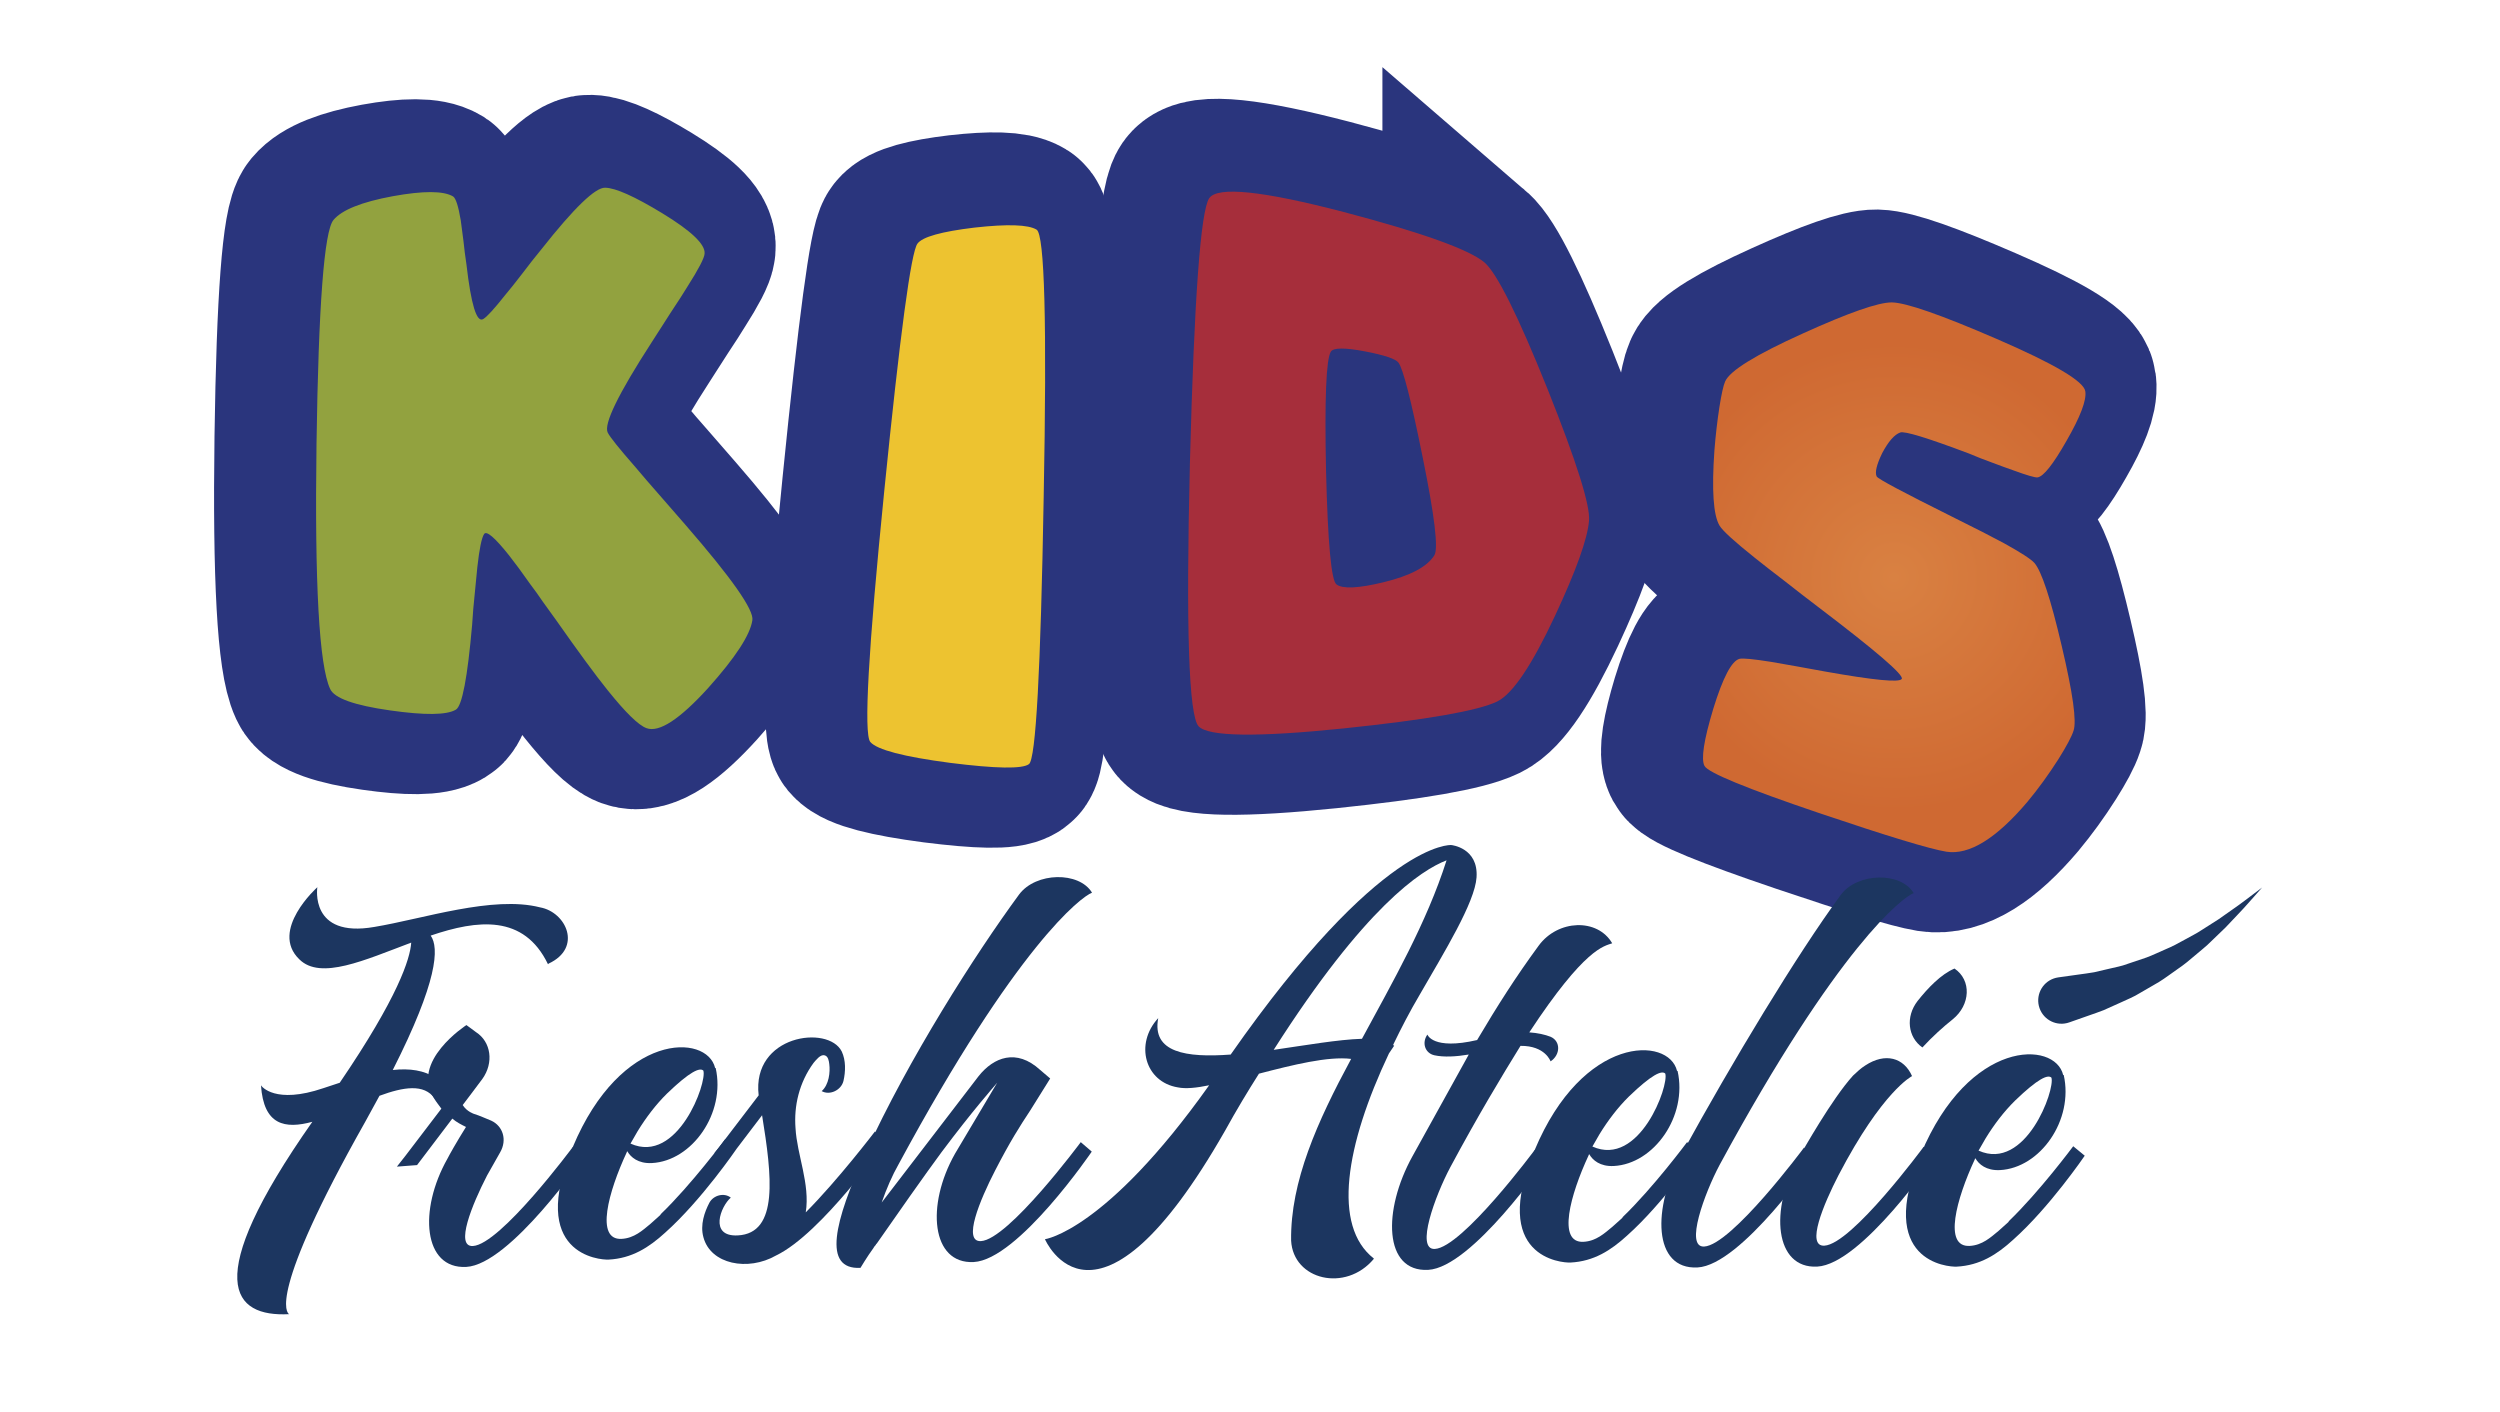
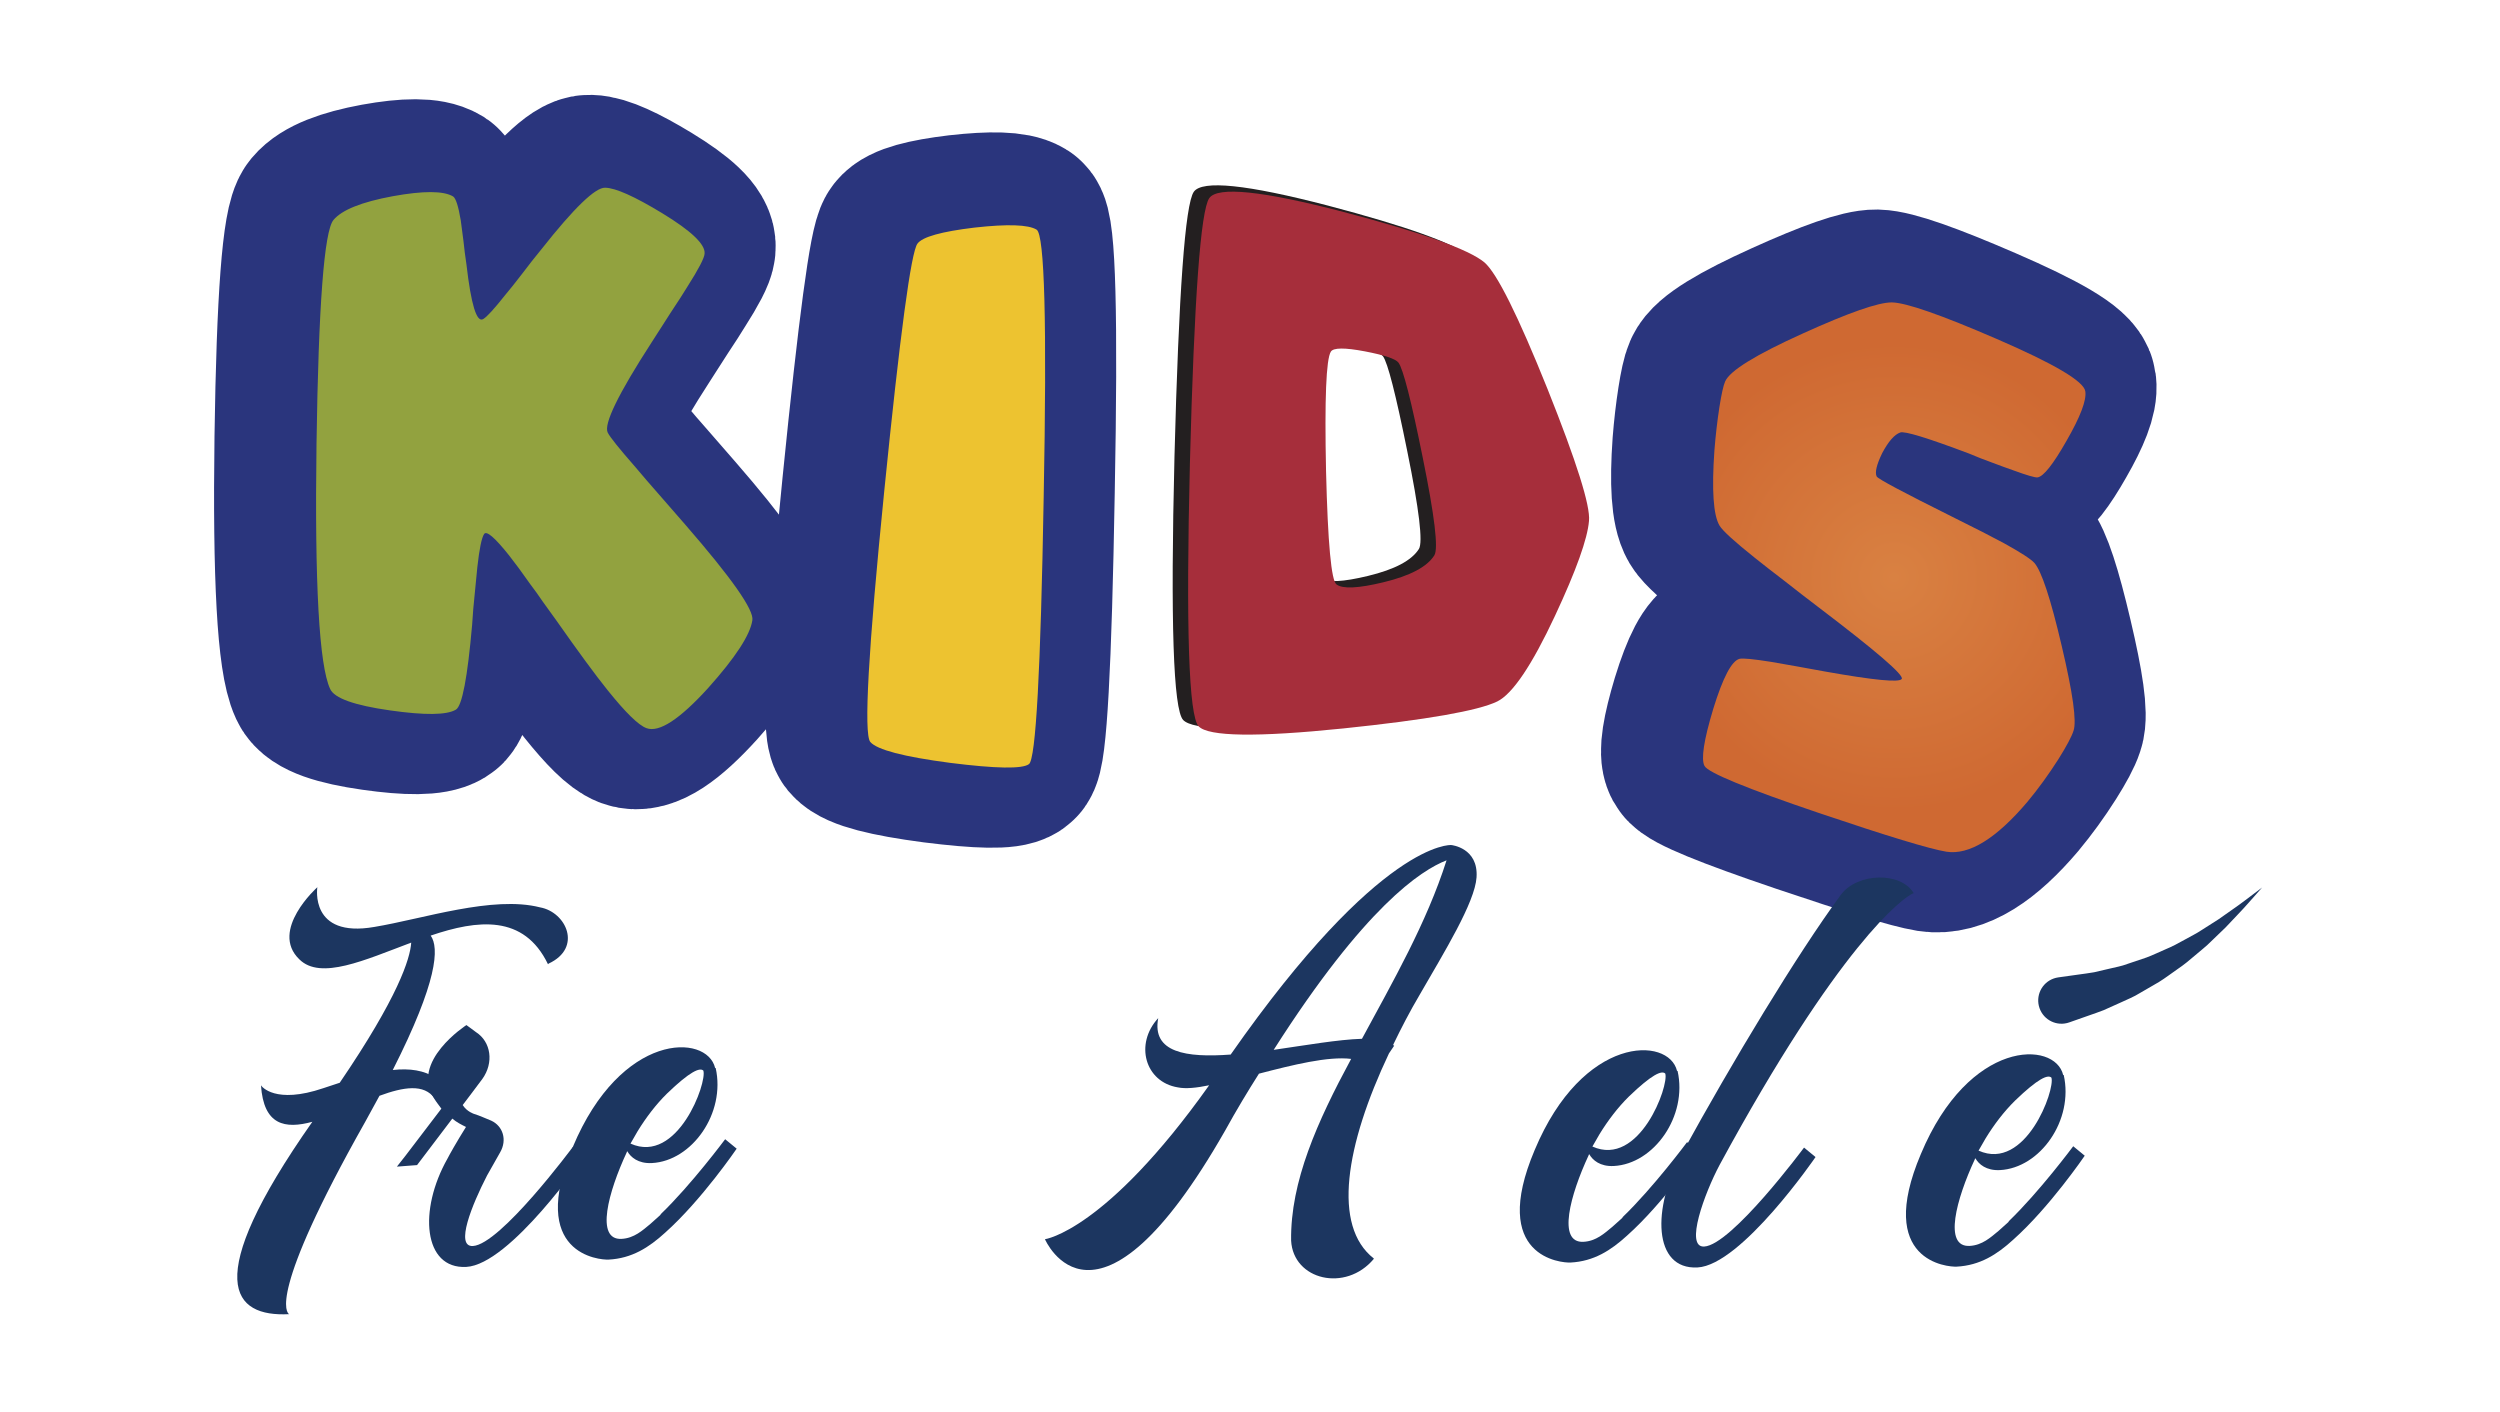
<svg xmlns="http://www.w3.org/2000/svg" viewBox="0 0 1440 813.333" height="813.333" width="1440" xml:space="preserve" id="svg2">
  <defs id="defs6">
    <clipPath id="clipPath18" clipPathUnits="userSpaceOnUse">
      <path id="path16" d="M 0,610 H 1080 V 0 H 0 Z" />
    </clipPath>
    <radialGradient id="radialGradient82" spreadMethod="pad" gradientTransform="matrix(102.317,0,0,-102.317,818.518,360.698)" gradientUnits="userSpaceOnUse" r="1" cy="0" cx="0" fy="0" fx="0">
      <stop id="stop76" offset="0" style="stop-opacity:1;stop-color:#d98142" />
      <stop id="stop78" offset="0.993" style="stop-opacity:1;stop-color:#cf6932" />
      <stop id="stop80" offset="1" style="stop-opacity:1;stop-color:#cf6932" />
    </radialGradient>
    <clipPath id="clipPath92" clipPathUnits="userSpaceOnUse">
      <path id="path90" d="M 0,610 H 1080 V 0 H 0 Z" />
    </clipPath>
  </defs>
  <g transform="matrix(1.333,0,0,-1.333,0,813.333)" id="g10">
    <g id="g12">
      <g clip-path="url(#clipPath18)" id="g14">
        <g transform="translate(255.932,425.952)" id="g20">
          <path id="path22" style="fill:#231f20;fill-opacity:1;fill-rule:nonzero;stroke:none" d="m 0,0 c 0.955,-1.931 4.952,-6.926 11.997,-14.963 1.334,-1.629 2.937,-3.502 4.795,-5.642 l 2.639,-3.013 2.794,-3.203 c 4.857,-5.534 8.636,-9.867 11.322,-13 20.06,-23.113 29.702,-36.865 28.934,-41.276 -0.964,-6.35 -7.313,-16.08 -19.052,-29.19 -12.367,-13.63 -21.268,-19.439 -26.698,-17.413 -3.44,1.26 -9.062,6.748 -16.852,16.474 -5.028,6.237 -12.444,16.322 -22.234,30.271 l -5.631,7.793 c -2.018,2.953 -3.782,5.421 -5.315,7.416 -3.742,5.301 -6.829,9.514 -9.295,12.622 -6.14,7.727 -9.752,10.835 -10.815,9.333 -1.081,-1.618 -2.068,-6.412 -2.947,-14.371 -0.295,-2.963 -0.67,-6.897 -1.148,-11.79 l -0.619,-6.32 -0.479,-6.684 c -1.999,-22.916 -4.338,-35.16 -7.025,-36.74 -3.907,-2.378 -13.395,-2.49 -28.479,-0.338 -15.429,2.194 -24.041,5.27 -25.845,9.242 -4.757,10.12 -6.726,45.436 -5.905,105.949 0.856,59.704 3.308,91.948 7.334,96.729 3.636,4.363 12.191,7.785 25.659,10.274 13.222,2.388 21.905,2.349 26.025,-0.119 1.188,-0.801 2.293,-4.249 3.311,-10.321 0.346,-2.333 0.739,-5.365 1.186,-9.088 l 0.565,-4.88 0.713,-5.07 c 1.992,-17.332 4.389,-25.211 7.193,-23.641 1.568,0.878 4.859,4.47 9.845,10.772 1.543,1.806 3.97,4.842 7.265,9.123 l 3.944,5.136 4.12,5.116 c 14.158,17.944 23.36,26.818 27.595,26.637 4.475,-0.088 12.689,-3.758 24.632,-11.011 C 36.116,87.146 42.217,81.324 41.833,77.338 41.771,75.505 39.302,70.74 34.411,63.054 32.767,60.341 30.328,56.549 27.098,51.694 L 23.029,45.357 18.974,39.029 C 4.486,16.641 -1.838,3.628 0,0" />
        </g>
        <g transform="translate(255.932,425.952)" id="g24">
          <path id="path26" style="fill:none;stroke:#2a357d;stroke-width:74.786;stroke-linecap:butt;stroke-linejoin:miter;stroke-miterlimit:10;stroke-dasharray:none;stroke-opacity:1" d="m 0,0 c 0.955,-1.931 4.952,-6.926 11.997,-14.963 1.334,-1.629 2.937,-3.502 4.795,-5.642 l 2.639,-3.013 2.794,-3.203 c 4.857,-5.534 8.636,-9.867 11.322,-13 20.06,-23.113 29.702,-36.865 28.934,-41.276 -0.964,-6.35 -7.313,-16.08 -19.052,-29.19 -12.367,-13.63 -21.268,-19.439 -26.698,-17.413 -3.44,1.26 -9.062,6.748 -16.852,16.474 -5.028,6.237 -12.444,16.322 -22.234,30.271 l -5.631,7.793 c -2.018,2.953 -3.782,5.421 -5.315,7.416 -3.742,5.301 -6.829,9.514 -9.295,12.622 -6.14,7.727 -9.752,10.835 -10.815,9.333 -1.081,-1.618 -2.068,-6.412 -2.947,-14.371 -0.295,-2.963 -0.67,-6.897 -1.148,-11.79 l -0.619,-6.32 -0.479,-6.684 c -1.999,-22.916 -4.338,-35.16 -7.025,-36.74 -3.907,-2.378 -13.395,-2.49 -28.479,-0.338 -15.429,2.194 -24.041,5.27 -25.845,9.242 -4.757,10.12 -6.726,45.436 -5.905,105.949 0.856,59.704 3.308,91.948 7.334,96.729 3.636,4.363 12.191,7.785 25.659,10.274 13.222,2.388 21.905,2.349 26.025,-0.119 1.188,-0.801 2.293,-4.249 3.311,-10.321 0.346,-2.333 0.739,-5.365 1.186,-9.088 l 0.565,-4.88 0.713,-5.07 c 1.992,-17.332 4.389,-25.211 7.193,-23.641 1.568,0.878 4.859,4.47 9.845,10.772 1.543,1.806 3.97,4.842 7.265,9.123 l 3.944,5.136 4.12,5.116 c 14.158,17.944 23.36,26.818 27.595,26.637 4.475,-0.088 12.689,-3.758 24.632,-11.011 C 36.116,87.146 42.217,81.324 41.833,77.338 41.771,75.505 39.302,70.74 34.411,63.054 32.767,60.341 30.328,56.549 27.098,51.694 L 23.029,45.357 18.974,39.029 C 4.486,16.641 -1.838,3.628 0,0 Z" />
        </g>
        <g transform="translate(441.229,513.659)" id="g28">
          <path id="path30" style="fill:#231f20;fill-opacity:1;fill-rule:nonzero;stroke:none" d="m 0,0 c 3.475,-2.062 4.507,-40.623 3.074,-115.677 -1.293,-74.839 -3.42,-113.26 -6.38,-115.278 -2.848,-2.132 -14.212,-1.946 -34.09,0.555 -20.088,2.649 -31.595,5.664 -34.476,9.04 -2.867,3.616 -0.858,39.699 6.041,108.244 6.823,67.863 11.614,103.556 14.374,107.086 2.113,2.892 10.333,5.197 24.645,6.914 C -12.518,2.482 -3.574,2.19 0,0" />
        </g>
        <g transform="translate(441.229,513.659)" id="g32">
          <path id="path34" style="fill:none;stroke:#2a357d;stroke-width:74.786;stroke-linecap:butt;stroke-linejoin:miter;stroke-miterlimit:10;stroke-dasharray:none;stroke-opacity:1" d="m 0,0 c 3.475,-2.062 4.507,-40.623 3.074,-115.677 -1.293,-74.839 -3.42,-113.26 -6.38,-115.278 -2.848,-2.132 -14.212,-1.946 -34.09,0.555 -20.088,2.649 -31.595,5.664 -34.476,9.04 -2.867,3.616 -0.858,39.699 6.041,108.244 6.823,67.863 11.614,103.556 14.374,107.086 2.113,2.892 10.333,5.197 24.645,6.914 C -12.518,2.482 -3.574,2.19 0,0 Z" />
        </g>
        <g transform="translate(613.133,372.957)" id="g36">
          <path id="path38" style="fill:#231f20;fill-opacity:1;fill-rule:nonzero;stroke:none" d="m 0,0 c 1.776,2.928 0.097,16.997 -5.041,42.221 -4.962,24.623 -8.463,38.305 -10.497,41.031 -1.231,1.609 -6.066,3.238 -14.527,4.863 -8.703,1.647 -13.593,1.603 -14.678,-0.132 -2.039,-3.241 -2.736,-20.429 -2.084,-51.533 0.757,-31.234 2.278,-47.593 4.55,-49.08 2.684,-1.98 9.442,-1.661 20.28,0.971 C -10.463,-8.878 -3.138,-4.992 0,0 M 21.61,126.553 C 27.021,121.886 36.113,103.641 48.894,71.818 61.467,40.353 67.434,21.38 66.809,14.886 66.172,7.129 61.276,-6.539 52.136,-26.116 42.109,-47.557 33.784,-59.92 27.136,-63.18 c -8.314,-4.025 -30.482,-7.904 -66.488,-11.646 -37.398,-3.836 -58.24,-3.537 -62.522,0.903 -4.27,4.55 -5.523,42.504 -3.759,113.846 1.834,70.878 4.617,109.01 8.35,114.396 3.616,5.165 22.963,3.175 58.058,-5.984 33.858,-8.928 54.138,-16.187 60.835,-21.782" />
        </g>
        <g transform="translate(613.133,372.957)" id="g40">
-           <path id="path42" style="fill:none;stroke:#2a357d;stroke-width:74.786;stroke-linecap:butt;stroke-linejoin:miter;stroke-miterlimit:10;stroke-dasharray:none;stroke-opacity:1" d="m 0,0 c 1.776,2.928 0.097,16.997 -5.041,42.221 -4.962,24.623 -8.463,38.305 -10.497,41.031 -1.231,1.609 -6.066,3.238 -14.527,4.863 -8.703,1.647 -13.593,1.603 -14.678,-0.132 -2.039,-3.241 -2.736,-20.429 -2.084,-51.533 0.757,-31.234 2.278,-47.593 4.55,-49.08 2.684,-1.98 9.442,-1.661 20.28,0.971 C -10.463,-8.878 -3.138,-4.992 0,0 Z M 21.61,126.553 C 27.021,121.886 36.113,103.641 48.894,71.818 61.467,40.353 67.434,21.38 66.809,14.886 66.172,7.129 61.276,-6.539 52.136,-26.116 42.109,-47.557 33.784,-59.92 27.136,-63.18 c -8.314,-4.025 -30.482,-7.904 -66.488,-11.646 -37.398,-3.836 -58.24,-3.537 -62.522,0.903 -4.27,4.55 -5.523,42.504 -3.759,113.846 1.834,70.878 4.617,109.01 8.35,114.396 3.616,5.165 22.963,3.175 58.058,-5.984 33.858,-8.928 54.138,-16.187 60.835,-21.782 z" />
-         </g>
+           </g>
        <g transform="translate(872.372,369.653)" id="g44">
          <path id="path46" style="fill:#231f20;fill-opacity:1;fill-rule:nonzero;stroke:none" d="m 0,0 c 3.112,-3.522 7.058,-15.511 11.853,-35.988 4.806,-20.359 6.499,-32.534 5.064,-36.534 -0.814,-2.574 -3.003,-6.669 -6.54,-12.299 -4.197,-6.609 -8.648,-12.733 -13.337,-18.371 -13.504,-15.928 -25.182,-23.13 -35.034,-21.6 -7.128,1.15 -25.512,6.735 -55.115,16.746 -31.384,10.633 -47.873,17.41 -49.422,20.317 -1.558,2.914 -0.294,11.126 3.773,24.647 4.197,13.613 8.006,20.833 11.421,21.652 1.517,0.309 6.022,-0.124 13.493,-1.308 2.823,-0.51 6.498,-1.155 11.028,-1.94 l 6.102,-1.111 6.102,-1.109 c 21.248,-3.787 32.349,-4.865 33.314,-3.234 1.067,1.624 -10.972,11.987 -36.128,31.101 l -7.221,5.534 -7.052,5.514 c -5.36,4.084 -9.739,7.5 -13.152,10.249 -8.858,7.071 -13.919,11.703 -15.208,13.894 -2.657,4.513 -3.395,15.338 -2.186,32.462 0.516,6.506 1.236,12.755 2.173,18.762 0.888,5.662 1.701,9.316 2.445,10.977 1.937,4.639 13.194,11.586 33.758,20.863 19.849,8.988 32.635,13.44 38.371,13.341 6.198,-0.144 21.261,-5.401 45.212,-15.777 C 8.757,85.958 21.524,78.395 22.03,74.089 22.583,70.245 19.88,63.145 13.934,52.806 8.103,42.557 3.918,37.276 1.352,36.953 0.304,36.824 -3.21,37.852 -9.213,40.044 c -2.341,0.807 -5.339,1.903 -9,3.289 l -4.988,1.868 -4.974,2.037 c -18.08,6.816 -28.022,9.846 -29.812,9.107 -2.5,-0.911 -5.093,-3.875 -7.763,-8.906 -2.444,-5.046 -3.231,-8.422 -2.363,-10.114 0.686,-1.106 11.509,-6.871 32.464,-17.304 10.088,-5.003 17.6,-8.837 22.506,-11.504 C -5.837,4.477 -1.451,1.64 0,0" />
        </g>
        <g transform="translate(872.372,369.653)" id="g48">
          <path id="path50" style="fill:none;stroke:#2a357d;stroke-width:74.786;stroke-linecap:butt;stroke-linejoin:miter;stroke-miterlimit:10;stroke-dasharray:none;stroke-opacity:1" d="m 0,0 c 3.112,-3.522 7.058,-15.511 11.853,-35.988 4.806,-20.359 6.499,-32.534 5.064,-36.534 -0.814,-2.574 -3.003,-6.669 -6.54,-12.299 -4.197,-6.609 -8.648,-12.733 -13.337,-18.371 -13.504,-15.928 -25.182,-23.13 -35.034,-21.6 -7.128,1.15 -25.512,6.735 -55.115,16.746 -31.384,10.633 -47.873,17.41 -49.422,20.317 -1.558,2.914 -0.294,11.126 3.773,24.647 4.197,13.613 8.006,20.833 11.421,21.652 1.517,0.309 6.022,-0.124 13.493,-1.308 2.823,-0.51 6.498,-1.155 11.028,-1.94 l 6.102,-1.111 6.102,-1.109 c 21.248,-3.787 32.349,-4.865 33.314,-3.234 1.067,1.624 -10.972,11.987 -36.128,31.101 l -7.221,5.534 -7.052,5.514 c -5.36,4.084 -9.739,7.5 -13.152,10.249 -8.858,7.071 -13.919,11.703 -15.208,13.894 -2.657,4.513 -3.395,15.338 -2.186,32.462 0.516,6.506 1.236,12.755 2.173,18.762 0.888,5.662 1.701,9.316 2.445,10.977 1.937,4.639 13.194,11.586 33.758,20.863 19.849,8.988 32.635,13.44 38.371,13.341 6.198,-0.144 21.261,-5.401 45.212,-15.777 C 8.757,85.958 21.524,78.395 22.03,74.089 22.583,70.245 19.88,63.145 13.934,52.806 8.103,42.557 3.918,37.276 1.352,36.953 0.304,36.824 -3.21,37.852 -9.213,40.044 c -2.341,0.807 -5.339,1.903 -9,3.289 l -4.988,1.868 -4.974,2.037 c -18.08,6.816 -28.022,9.846 -29.812,9.107 -2.5,-0.911 -5.093,-3.875 -7.763,-8.906 -2.444,-5.046 -3.231,-8.422 -2.363,-10.114 0.686,-1.106 11.509,-6.871 32.464,-17.304 10.088,-5.003 17.6,-8.837 22.506,-11.504 C -5.837,4.477 -1.451,1.64 0,0 Z" />
        </g>
        <g transform="translate(262.608,423.212)" id="g52">
          <path id="path54" style="fill:#92a23f;fill-opacity:1;fill-rule:nonzero;stroke:none" d="m 0,0 c 0.963,-1.932 4.966,-6.924 12.004,-14.963 1.337,-1.624 2.94,-3.509 4.801,-5.641 l 2.629,-3.018 2.795,-3.203 c 4.868,-5.529 8.644,-9.865 11.328,-13.001 20.058,-23.103 29.706,-36.861 28.934,-41.272 -0.964,-6.347 -7.317,-16.079 -19.049,-29.192 -12.361,-13.629 -21.272,-19.429 -26.7,-17.411 -3.453,1.259 -9.056,6.749 -16.85,16.47 -5.034,6.239 -12.449,16.329 -22.245,30.276 l -5.618,7.786 c -2.017,2.96 -3.788,5.428 -5.317,7.418 -3.739,5.308 -6.837,9.516 -9.296,12.631 -6.148,7.726 -9.754,10.837 -10.825,9.33 -1.079,-1.617 -2.063,-6.41 -2.945,-14.37 -0.291,-2.965 -0.669,-6.895 -1.149,-11.789 l -0.611,-6.322 -0.478,-6.683 c -2,-22.917 -4.338,-35.16 -7.015,-36.739 -3.912,-2.381 -13.408,-2.493 -28.495,-0.338 -15.42,2.188 -24.038,5.27 -25.834,9.24 -4.768,10.12 -6.743,45.434 -5.91,105.951 0.86,59.701 3.311,91.947 7.334,96.733 3.639,4.355 12.195,7.778 25.662,10.266 13.219,2.394 21.9,2.357 26.029,-0.115 1.188,-0.806 2.286,-4.249 3.307,-10.326 0.349,-2.338 0.741,-5.362 1.189,-9.081 l 0.557,-4.885 0.712,-5.071 c 1.994,-17.329 4.392,-25.206 7.197,-23.637 1.579,0.878 4.854,4.468 9.838,10.772 1.547,1.804 3.975,4.841 7.265,9.121 l 3.946,5.134 4.121,5.121 C -14.526,97.13 -5.33,106.008 -1.093,105.826 3.385,105.738 11.594,102.066 23.54,94.811 36.122,87.148 42.23,81.321 41.847,77.336 41.775,75.508 39.31,70.743 34.418,63.054 32.773,60.338 30.333,56.553 27.101,51.693 L 23.047,45.358 18.982,39.03 C 4.496,16.64 -1.829,3.629 0,0" />
        </g>
        <g transform="translate(447.913,510.922)" id="g56">
          <path id="path58" style="fill:#edc330;fill-opacity:1;fill-rule:nonzero;stroke:none" d="m 0,0 c 3.48,-2.064 4.508,-40.622 3.069,-115.676 -1.292,-74.841 -3.41,-113.266 -6.373,-115.28 -2.851,-2.139 -14.216,-1.953 -34.089,0.554 -20.103,2.646 -31.59,5.656 -34.475,9.045 -2.873,3.617 -0.855,39.688 6.031,108.24 6.825,67.863 11.619,103.555 14.377,107.081 2.119,2.9 10.335,5.203 24.642,6.919 C -12.514,2.482 -3.581,2.188 0,0" />
        </g>
        <g transform="translate(619.809,370.21)" id="g60">
          <path id="path62" style="fill:#a62e3b;fill-opacity:1;fill-rule:nonzero;stroke:none" d="m 0,0 c 1.778,2.933 0.105,17.006 -5.037,42.228 -4.962,24.625 -8.461,38.307 -10.49,41.028 -1.222,1.612 -6.072,3.236 -14.531,4.863 -8.704,1.65 -13.593,1.608 -14.675,-0.125 -2.042,-3.249 -2.732,-20.427 -2.081,-51.538 0.758,-31.233 2.278,-47.592 4.546,-49.075 2.677,-1.985 9.435,-1.668 20.269,0.961 C -10.46,-8.87 -3.132,-4.988 0,0 M 21.623,126.559 C 27.032,121.894 36.116,103.647 48.901,71.823 61.468,40.356 67.442,21.384 66.812,14.892 66.179,7.132 61.286,-6.534 52.141,-26.109 42.122,-47.556 33.787,-59.914 27.148,-63.176 c -8.323,-4.018 -30.492,-7.902 -66.499,-11.647 -37.393,-3.837 -58.23,-3.536 -62.516,0.906 -4.271,4.555 -5.528,42.502 -3.77,113.847 1.838,70.881 4.626,109.007 8.366,114.395 3.612,5.171 22.961,3.175 58.062,-5.987 33.849,-8.924 54.129,-16.184 60.832,-21.779" />
        </g>
      </g>
    </g>
    <g id="g64">
      <g id="g66">
        <g id="g72">
          <g id="g74">
            <path id="path84" style="fill:url(#radialGradient82);stroke:none" d="M 779.193,466.131 C 758.625,456.862 747.376,449.91 745.431,445.27 v 0 c -0.739,-1.656 -1.556,-5.312 -2.451,-10.971 v 0 c -0.931,-6.009 -1.647,-12.261 -2.168,-18.763 v 0 c -1.205,-17.13 -0.476,-27.955 2.191,-32.463 v 0 c 1.279,-2.196 6.341,-6.827 15.198,-13.897 v 0 c 3.414,-2.749 7.8,-6.16 13.15,-10.247 v 0 l 7.055,-5.515 7.219,-5.532 c 25.165,-19.116 37.205,-29.485 36.126,-31.104 v 0 c -0.964,-1.632 -12.064,-0.553 -33.316,3.238 v 0 l -6.096,1.109 -6.101,1.112 c -4.526,0.786 -8.196,1.429 -11.021,1.931 v 0 c -7.476,1.185 -11.978,1.625 -13.499,1.316 v 0 c -3.414,-0.819 -7.225,-8.038 -11.415,-21.656 v 0 c -4.078,-13.517 -5.335,-21.732 -3.774,-24.642 v 0 c 1.547,-2.909 18.022,-9.684 49.41,-20.328 v 0 c 29.618,-10.003 47.993,-15.583 55.122,-16.738 v 0 c 9.853,-1.532 21.53,5.665 35.044,21.603 v 0 c 4.679,5.634 9.124,11.761 13.334,18.362 v 0 c 3.533,5.637 5.72,9.734 6.543,12.3 v 0 c 1.421,4.001 -0.271,16.18 -5.074,36.541 v 0 c -4.788,20.471 -8.736,32.467 -11.849,35.99 v 0 c -1.455,1.633 -5.833,4.473 -13.144,8.519 v 0 c -4.918,2.659 -12.414,6.495 -22.508,11.5 v 0 c -20.951,10.43 -31.769,16.198 -32.467,17.299 v 0 c -0.866,1.692 -0.083,5.068 2.366,10.119 v 0 c 2.667,5.028 5.266,7.994 7.766,8.903 v 0 c 1.795,0.744 11.731,-2.292 29.811,-9.108 v 0 l 4.979,-2.035 4.986,-1.868 c 3.664,-1.385 6.656,-2.484 8.998,-3.286 v 0 c 5.998,-2.193 9.513,-3.226 10.567,-3.095 v 0 c 2.553,0.325 6.75,5.605 12.574,15.853 v 0 c 5.947,10.341 8.648,17.439 8.1,21.286 v 0 c -0.506,4.301 -13.269,11.867 -38.318,22.699 v 0 c -23.944,10.371 -39.008,15.629 -45.204,15.774 v 0 c -0.063,10e-4 -0.126,0.002 -0.19,0.002 v 0 c -5.831,-0.001 -18.565,-4.455 -38.182,-13.347" />
          </g>
        </g>
      </g>
    </g>
    <g id="g86">
      <g clip-path="url(#clipPath92)" id="g88">
        <g transform="translate(471.758,112.527)" id="g94">
-           <path id="path96" style="fill:#1c3660;fill-opacity:1;fill-rule:nonzero;stroke:none" d="m 0,0 c 0,0 -31.812,-46.727 -51.013,-47.713 -18.291,-0.94 -20.707,24.516 -8.059,46.848 l 18.208,30.639 c -1.49,-1.809 -10.597,-12.037 -24.093,-30.078 -6.51,-8.786 -20.594,-28.809 -27.904,-39.372 -0.241,-0.23 -0.487,-0.46 -0.501,-0.678 -0.487,-0.455 -0.742,-0.903 -1.003,-1.354 -2.5,-3.379 -5.574,-8.52 -5.574,-8.52 -16.465,-0.844 -11.452,19.789 2.138,49.545 18.659,40.851 47.39,85.902 66.423,111.816 7.252,9.695 25.952,10.01 31.493,0.753 -4.676,-1.759 -32.491,-22.704 -83.657,-117.479 -2.573,-4.466 -5.267,-10.675 -7.241,-16.413 l 41.896,54.624 c 6.468,8.132 16.299,12.105 26.611,2.665 1.943,-1.634 4.315,-3.682 4.315,-3.682 0,0 -2.805,-4.48 -8.668,-13.887 -4.303,-6.509 -8.626,-13.238 -15.158,-25.931 -6.538,-12.695 -14.126,-30.86 -6.119,-30.451 11.891,0.611 43.156,42.765 43.156,42.765 z" />
-         </g>
+           </g>
        <g transform="translate(237.02,193.753)" id="g98">
          <path id="path100" style="fill:#1c3660;fill-opacity:1;fill-rule:nonzero;stroke:none" d="m 0,0 c 0,0 -0.015,-0.219 -0.24,-0.23 -10.421,21.581 -30.4,19.247 -50.68,12.353 3.75,-5.226 3.016,-19.793 -16.38,-58.081 7.345,0.812 13.659,-0.164 18.461,-3.387 2.825,-2.018 2.768,-6.363 -0.359,-8.907 -4.585,6.49 -13.574,4.939 -23.849,1.156 l -6.225,-11.37 c -42.342,-75.028 -33.711,-82.388 -32.845,-82.997 -24.234,-1.245 -38.739,13.617 10.066,83.125 -11.832,-3.212 -21.063,-1.518 -22.194,15.773 0.197,-0.426 6.05,-8.366 27.029,-1.219 l 6.994,2.313 c 25.244,37.072 30.435,53.597 30.896,60.561 -20.091,-7.537 -39.133,-16.321 -48.326,-7.252 -13.07,12.553 7.757,31.186 7.757,31.186 0,0 -3.508,-22.081 24.615,-17.165 20.966,3.46 51.26,13.692 71.65,8.453 C 7.625,22.291 14.811,6.829 0,0" />
        </g>
        <g transform="translate(190.72,131.098)" id="g102">
          <path id="path104" style="fill:#1c3660;fill-opacity:1;fill-rule:nonzero;stroke:none" d="m 0,0 c -1.047,1.465 -2.097,2.711 -3.13,4.393 -10.563,15.931 13.952,31.721 13.952,31.721 l 4.126,-3.042 C 21.504,28.856 22.731,19.814 17.71,12.835 L 12.462,5.84 9.214,1.556 c 1.857,-2.939 4.985,-3.861 4.985,-3.861 2.459,-0.744 4.883,-1.921 7.326,-2.877 5.086,-2.338 6.973,-8.311 3.885,-13.675 l -5.681,-10.052 c -6.539,-12.695 -13.895,-30.849 -6.12,-30.45 11.891,0.611 43.162,42.766 43.162,42.766 l 4.97,-4.085 c 0,0 -32.032,-46.737 -51.007,-47.716 -18.517,-0.948 -20.707,24.519 -8.065,46.852 0.785,1.558 3.893,7.134 7.97,13.631 -1.986,0.985 -3.972,1.965 -5.915,3.602 l -15.232,-20.084 -8.705,-0.665 3.735,4.753 z" />
        </g>
        <g transform="translate(272.441,115.997)" id="g106">
          <path id="path108" style="fill:#1c3660;fill-opacity:1;fill-rule:nonzero;stroke:none" d="M 0,0 C 20.356,-9.142 33.193,26.422 31.481,31.542 29.982,32.98 25.765,31.247 15.785,21.629 10.914,16.824 6.663,11.184 3.088,5.364 Z m 45.881,-2.195 c 0,0 -15.15,-22.241 -30.882,-36.274 -7.042,-6.43 -14.409,-11.147 -24.474,-11.661 -3.658,-0.19 -35.175,2.094 -15.463,48.637 20.85,49.852 57.944,49.159 61.509,34.159 l 0.232,0.014 C 41.202,13.176 26.611,-7.52 9.242,-8.414 3.299,-8.717 0.069,-5.85 -1.364,-3.321 c -0.24,-0.225 -0.24,-0.225 -0.255,-0.444 -7.968,-17.101 -13.68,-37.997 -2.253,-37.408 5.491,0.282 9.139,3.723 12.506,6.496 l 4.362,3.911 0.014,0.218 C 26.151,-17.949 40.905,1.89 40.905,1.89 Z" />
        </g>
        <g transform="translate(358.338,150.333)" id="g110">
-           <path id="path112" style="fill:#1c3660;fill-opacity:1;fill-rule:nonzero;stroke:none" d="m 0,0 c -0.146,1.293 -0.453,3.448 -2.025,3.798 -1.783,0.559 -3.787,-2.144 -4.776,-3.282 -6.258,-8.555 -8.521,-18.649 -7.787,-28.153 0.605,-11.455 6.372,-24.17 4.423,-36.413 13.912,13.946 29.886,34.929 29.886,34.929 l 4.969,-4.085 c 0,0 -27.947,-40.028 -47.71,-49.496 -12.083,-6.912 -28.277,-3.842 -31.374,7.93 -1.472,5.34 0.488,10.863 2.58,14.872 1.81,3.344 6.448,4.448 9.264,2.211 -4.353,-3.693 -9.56,-16.968 3.015,-16.322 17.833,0.917 14.704,25.901 10.5,51.92 l -10.981,-14.44 -9.702,-2.016 c 2.973,3.624 4.732,6.104 4.732,6.104 l 14.475,18.954 C -33.573,12.587 -0.461,17.106 5.379,5.483 7.177,1.671 7.092,-3.104 6.128,-7.271 5.179,-11.227 0.24,-13.645 -3.28,-11.662 -0.126,-8.893 0.454,-3.444 0,0" />
-         </g>
+           </g>
        <g transform="translate(588.517,161.281)" id="g114">
          <path id="path116" style="fill:#1c3660;fill-opacity:1;fill-rule:nonzero;stroke:none" d="M 0,0 C 13.245,24.537 27.921,50.011 36.552,77.117 25.559,72.866 1.275,57.093 -38.144,-4.776 -24.108,-2.754 -10.276,-0.309 0,0 m 5.086,-95.134 c -12.123,-14.497 -34.782,-9.154 -35.702,7.926 -0.358,25.562 11.387,51.538 25.938,78.52 -9.949,1.222 -25.236,-2.597 -39.839,-6.384 -4.838,-7.623 -9.699,-15.678 -14.619,-24.606 -55.942,-98.051 -77.851,-46.926 -77.851,-46.926 0,0 26.211,3.515 70.945,66.52 -5.548,-1.15 -10.137,-1.604 -13.506,-0.913 -14.199,2.31 -18.806,18.764 -8.498,29.925 -2.807,-14.896 12.077,-17.162 31.313,-15.739 64.943,92.878 95.317,90.534 95.317,90.534 0,0 11.775,-1.13 10.926,-13.961 C 48.789,58.884 35.515,37.384 24.958,19.066 20.598,11.684 16.931,4.563 13.501,-2.554 c -0.014,-0.218 0.197,-0.422 0.43,-0.408 l -2.275,-3.37 C -7.156,-46.108 -12.875,-80.878 5.101,-94.915 Z" />
        </g>
        <g transform="translate(889.394,187.816)" id="g118">
          <path id="path120" style="fill:#1c3660;fill-opacity:1;fill-rule:nonzero;stroke:none" d="m 0,0 c 0,0 1.557,0.218 4.28,0.599 1.362,0.189 3.016,0.421 4.912,0.686 1.867,0.284 4.106,0.521 6.303,0.934 2.094,0.489 4.362,1.019 6.761,1.579 2.414,0.598 5.024,1.008 7.651,2.028 2.665,0.899 5.419,1.827 8.217,2.771 2.782,1.021 5.476,2.374 8.272,3.564 2.824,1.148 5.503,2.594 8.129,4.071 2.619,1.486 5.331,2.77 7.721,4.407 2.451,1.563 4.82,3.074 7.067,4.507 2.192,1.541 4.264,3 6.177,4.347 3.858,2.674 6.943,5.103 9.146,6.743 2.194,1.658 3.448,2.605 3.448,2.605 0,0 -1.041,-1.177 -2.864,-3.236 -1.838,-2.048 -4.386,-5.046 -7.666,-8.462 -1.633,-1.725 -3.403,-3.593 -5.273,-5.569 -1.97,-1.898 -4.049,-3.902 -6.198,-5.973 -2.098,-2.153 -4.582,-4.022 -6.979,-6.101 -2.409,-2.074 -4.9,-4.144 -7.603,-5.946 -2.668,-1.843 -5.269,-3.86 -8.008,-5.549 -2.798,-1.623 -5.552,-3.22 -8.216,-4.765 -2.612,-1.653 -5.486,-2.776 -8.12,-4.013 -2.678,-1.203 -5.211,-2.339 -7.549,-3.388 -2.294,-0.921 -4.28,-1.538 -6.102,-2.204 -1.807,-0.636 -3.382,-1.19 -4.679,-1.646 -2.594,-0.913 -4.075,-1.433 -4.075,-1.433 -5.237,-1.856 -10.986,0.885 -12.841,6.123 -1.855,5.237 0.887,10.985 6.123,12.841 C -1.341,-0.259 -0.632,-0.095 0,0" />
        </g>
        <g transform="translate(638.271,160.738)" id="g122">
-           <path id="path124" style="fill:#1c3660;fill-opacity:1;fill-rule:nonzero;stroke:none" d="M 0,0 C 8.726,14.758 16.869,27.533 26.63,40.823 34.894,52.091 52.028,52.752 58.37,41.81 54.865,40.542 46.624,39.902 22.551,3.319 c 3.63,-0.24 6.772,-0.952 9.217,-1.908 4.429,-1.942 4.266,-7.8 -0.023,-10.622 0,0 -2.281,6.815 -12.995,6.7 -8.167,-13.213 -18.41,-30.212 -30.369,-52.51 -6.509,-12.26 -15.127,-35.681 -6.662,-35.246 11.89,0.612 43.162,42.764 43.162,42.764 l 4.97,-4.088 c 0,0 -32.032,-46.737 -51.013,-47.715 -19.202,-0.986 -19.72,25.654 -6.773,49.089 l 24.331,43.958 c -5.528,-0.937 -10.792,-1.206 -14.831,-0.327 -4.044,0.878 -5.574,5.349 -3.052,8.952 0,0 2.28,-6.826 21.487,-2.366" />
-         </g>
+           </g>
        <g transform="translate(688.09,114.726)" id="g126">
          <path id="path128" style="fill:#1c3660;fill-opacity:1;fill-rule:nonzero;stroke:none" d="M 0,0 C 20.357,-9.139 33.193,26.422 31.481,31.539 29.982,32.983 25.771,31.247 15.785,21.629 10.914,16.824 6.663,11.184 3.089,5.367 Z m 45.882,-2.192 c 0,0 -15.151,-22.246 -30.883,-36.274 -7.042,-6.433 -14.408,-11.15 -24.473,-11.664 -3.659,-0.19 -35.175,2.094 -15.463,48.64 20.849,49.849 57.944,49.159 61.508,34.156 l 0.233,0.014 C 41.202,13.176 26.617,-7.52 9.242,-8.414 3.3,-8.72 0.069,-5.85 -1.357,-3.319 c -0.247,-0.227 -0.247,-0.227 -0.261,-0.445 -7.969,-17.102 -13.68,-37.995 -2.247,-37.406 5.484,0.276 9.133,3.723 12.5,6.493 l 4.367,3.913 0.015,0.219 C 26.152,-17.946 40.911,1.89 40.911,1.89 Z" />
        </g>
        <g transform="translate(743.038,106.752)" id="g130">
          <path id="path132" style="fill:#1c3660;fill-opacity:1;fill-rule:nonzero;stroke:none" d="M 0,0 C -6.509,-12.255 -15.127,-35.681 -6.668,-35.245 5.223,-34.634 36.5,7.518 36.5,7.518 L 41.47,3.43 c 0,0 -32.032,-46.738 -51.013,-47.709 -19.208,-0.992 -19.72,25.647 -6.773,49.083 21.766,39.706 49.674,86.023 68.707,111.93 7.252,9.699 25.953,10.013 31.493,0.754 C 79.208,115.734 51.393,94.784 0,0" />
        </g>
        <g transform="translate(844.558,191.635)" id="g134">
-           <path id="path136" style="fill:#1c3660;fill-opacity:1;fill-rule:nonzero;stroke:none" d="m 0,0 c 7.415,-5.032 6.934,-15.688 -0.771,-21.937 -4.086,-3.245 -8.688,-7.379 -13.113,-12.161 -6.316,4.444 -7.319,13.284 -2.092,20.057 C -11.494,-8.397 -5.86,-2.469 0,0 m -50.122,-89.301 c -6.538,-12.692 -14.12,-30.857 -6.119,-30.445 11.889,0.605 42.929,42.75 42.929,42.75 l 4.976,-4.089 c 0,0 -31.806,-46.723 -51.013,-47.709 -18.285,-0.94 -20.701,24.515 -8.065,46.845 2.063,3.581 14.471,25.677 23.563,35.685 1.702,1.607 3.403,3.214 5.3,4.392 8.578,5.639 16.639,3.457 20.207,-4.599 0,0 -12.723,-6.295 -31.778,-42.83" />
-         </g>
+           </g>
        <g transform="translate(854.949,112.96)" id="g138">
          <path id="path140" style="fill:#1c3660;fill-opacity:1;fill-rule:nonzero;stroke:none" d="m 0,0 c 20.356,-9.144 33.199,26.422 31.481,31.539 -1.5,1.44 -5.71,-0.297 -15.691,-9.915 C 10.914,16.825 6.663,11.185 3.088,5.362 Z m 45.881,-2.197 c 0,0 -15.144,-22.241 -30.882,-36.274 -7.036,-6.434 -14.409,-11.145 -24.468,-11.664 -3.664,-0.19 -35.181,2.093 -15.469,48.64 20.85,49.849 57.944,49.159 61.509,34.161 l 0.232,0.009 C 41.202,13.176 26.617,-7.525 9.242,-8.413 3.3,-8.719 0.069,-5.85 -1.358,-3.324 -1.604,-3.551 -1.604,-3.551 -1.619,-3.77 c -7.968,-17.102 -13.68,-37.994 -2.247,-37.406 5.484,0.283 9.133,3.723 12.506,6.493 l 4.361,3.914 0.015,0.219 C 26.151,-17.951 40.911,1.891 40.911,1.891 Z" />
        </g>
      </g>
    </g>
  </g>
</svg>